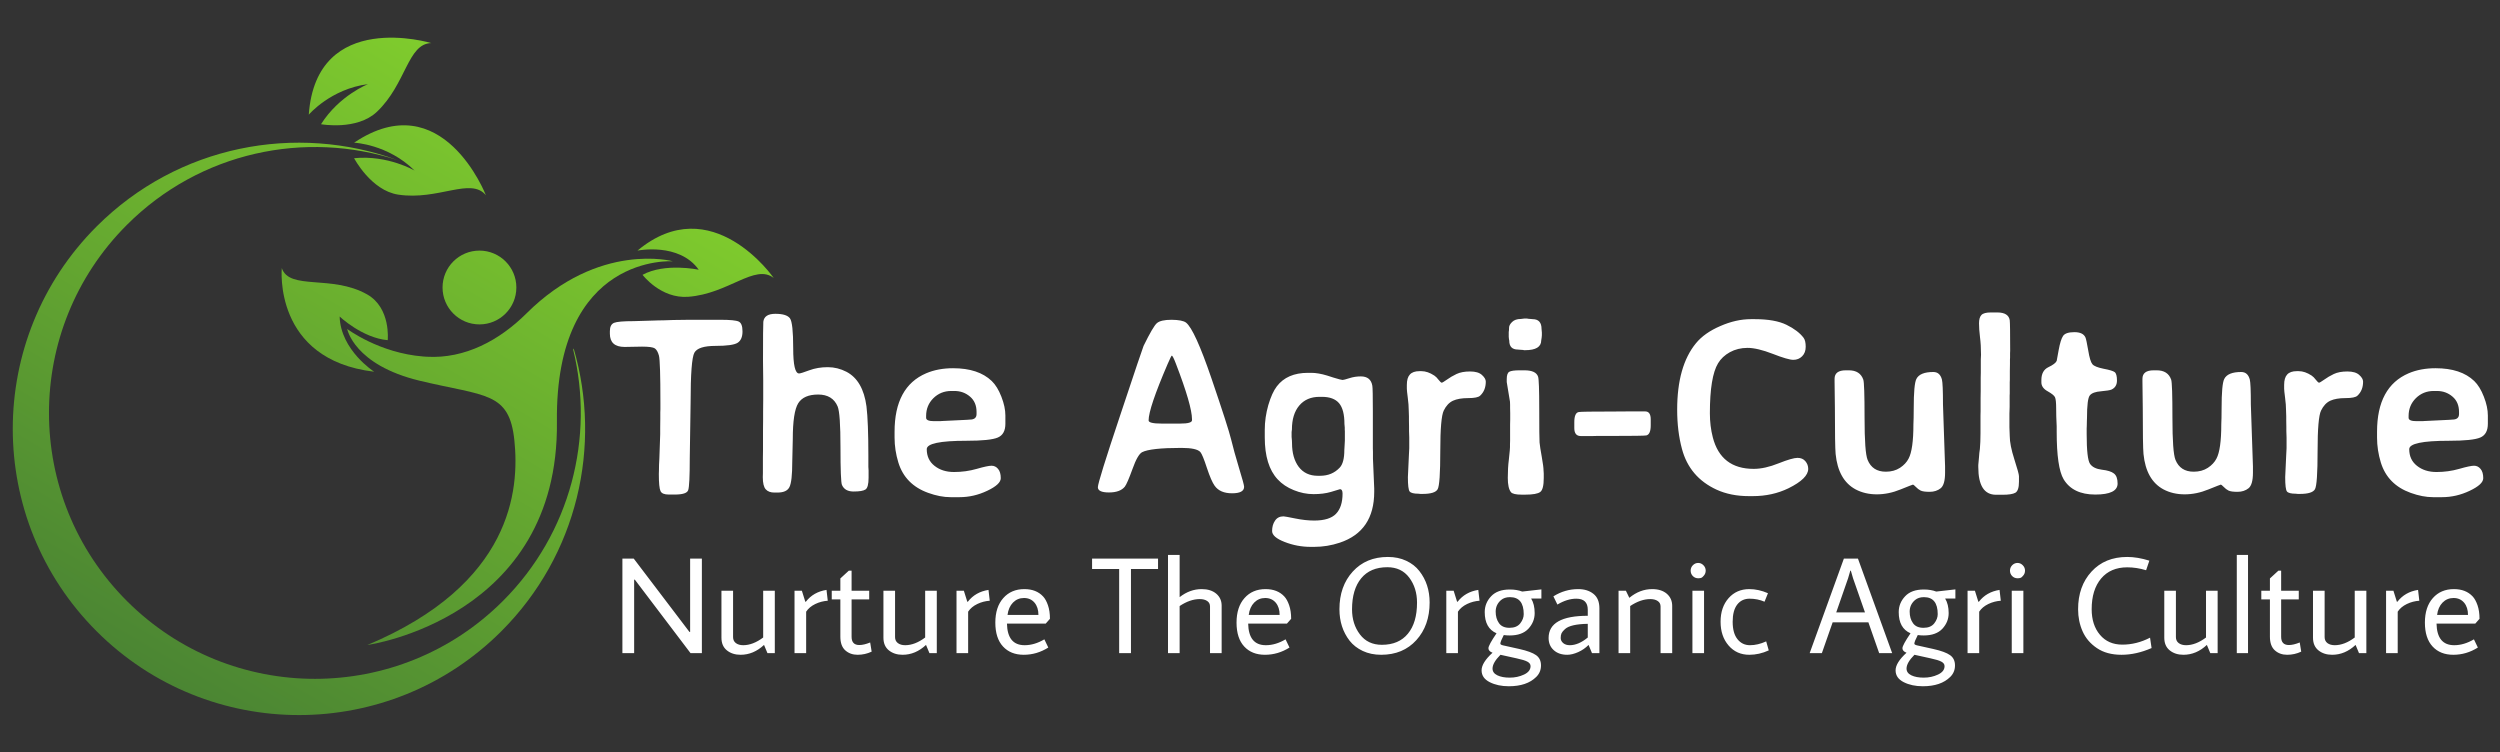
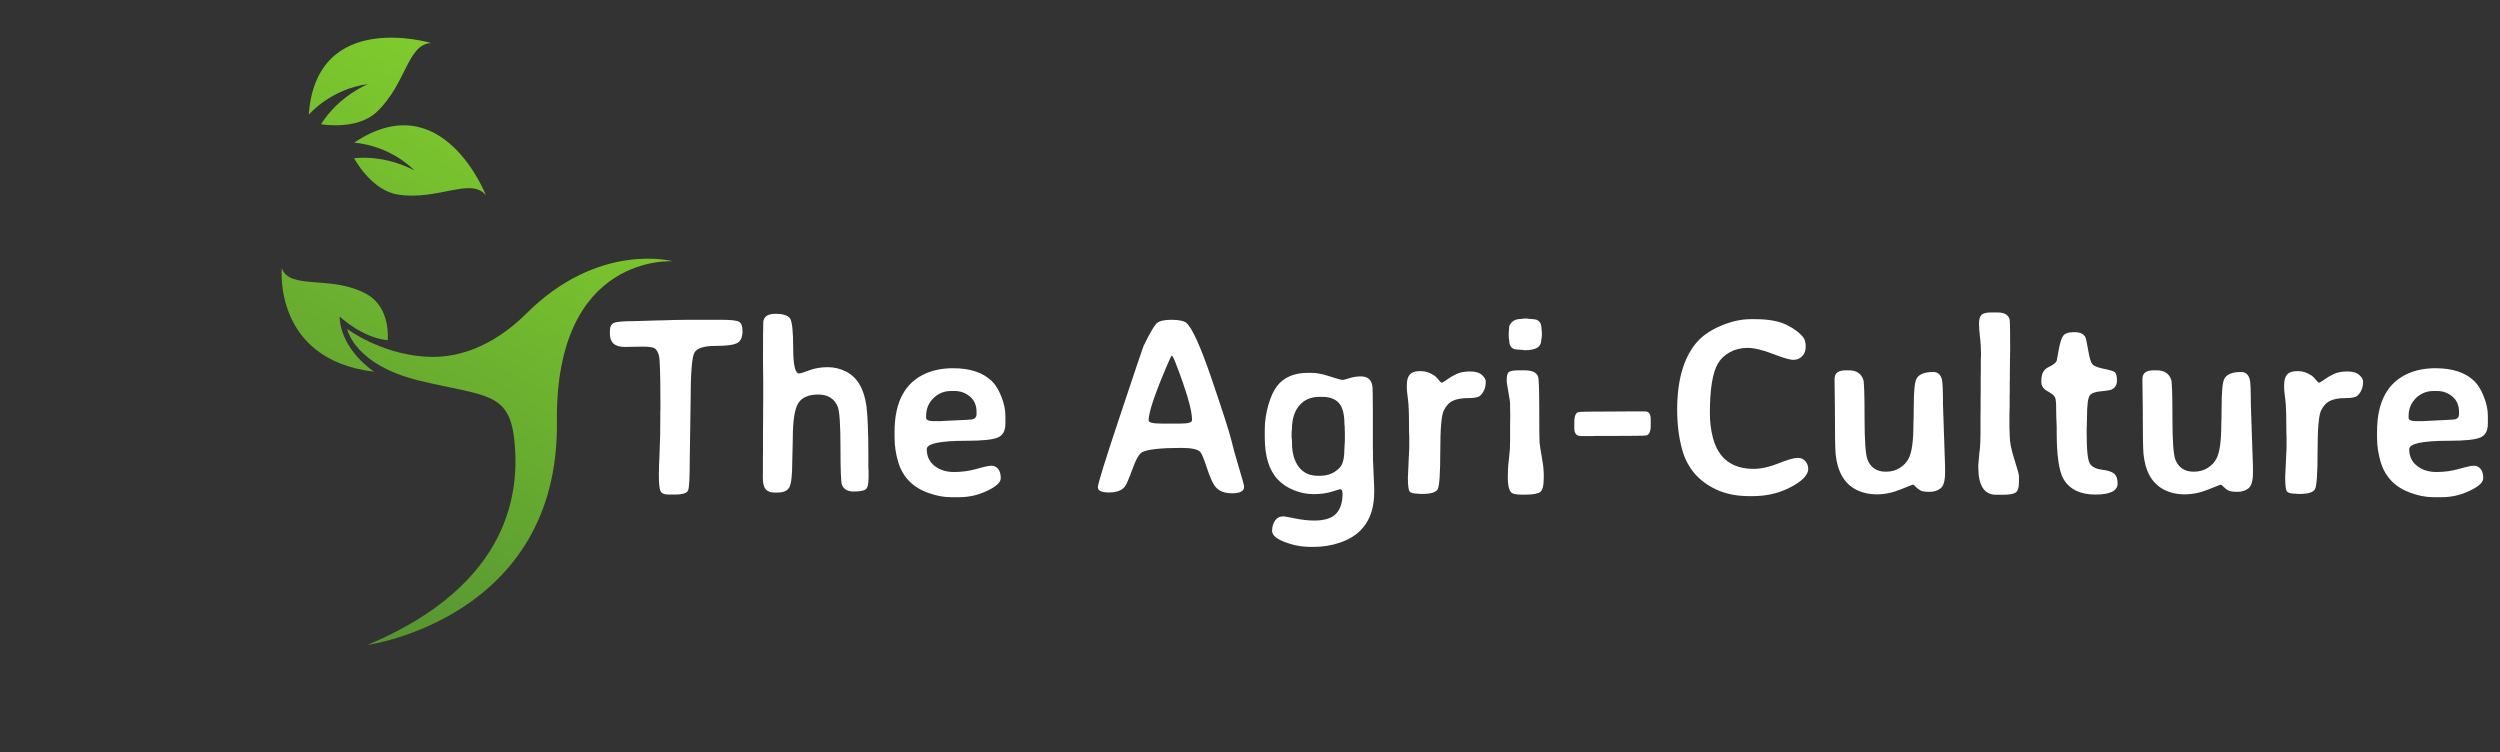
<svg xmlns="http://www.w3.org/2000/svg" id="master-artboard" viewBox="0 0 500 150.481" width="500px" height="150.481px">
  <rect x="0" y="0" width="500" height="150.481" fill="#333333" stroke="none" />
  <defs>
    <linearGradient id="h" spreadMethod="pad" gradientTransform="scale(-4200.23 4200.23) rotate(-59.804 .557 1.829)" gradientUnits="userSpaceOnUse" y2="0" x2="1" y1="0" x1="0">
      <stop offset="0" style="stop-opacity:1;stop-color:#7fcb2d" />
      <stop offset="1" style="stop-opacity:1;stop-color:#4a8433" />
    </linearGradient>
    <linearGradient id="n" spreadMethod="pad" gradientTransform="scale(-4200.23 4200.23) rotate(-59.804 .67 1.764)" gradientUnits="userSpaceOnUse" y2="0" x2="1" y1="0" x1="0">
      <stop offset="0" style="stop-opacity:1;stop-color:#7fcb2d" />
      <stop offset="1" style="stop-opacity:1;stop-color:#4a8433" />
    </linearGradient>
    <linearGradient id="l" spreadMethod="pad" gradientTransform="scale(-4200.23 4200.23) rotate(-59.804 .553 1.832)" gradientUnits="userSpaceOnUse" y2="0" x2="1" y1="0" x1="0">
      <stop offset="0" style="stop-opacity:1;stop-color:#7fcb2d" />
      <stop offset="1" style="stop-opacity:1;stop-color:#4a8433" />
    </linearGradient>
    <linearGradient id="d" spreadMethod="pad" gradientTransform="scale(-4200.23 4200.23) rotate(-59.804 .413 1.912)" gradientUnits="userSpaceOnUse" y2="0" x2="1" y1="0" x1="0">
      <stop offset="0" style="stop-opacity:1;stop-color:#7fcb2d" />
      <stop offset="1" style="stop-opacity:1;stop-color:#4a8433" />
    </linearGradient>
    <linearGradient id="j" spreadMethod="pad" gradientTransform="scale(-4200.23 4200.23) rotate(-59.804 .183 2.044)" gradientUnits="userSpaceOnUse" y2="0" x2="1" y1="0" x1="0">
      <stop offset="0" style="stop-opacity:1;stop-color:#7fcb2d" />
      <stop offset="1" style="stop-opacity:1;stop-color:#4a8433" />
    </linearGradient>
    <linearGradient id="f" spreadMethod="pad" gradientTransform="scale(-4200.23 4200.23) rotate(-59.804 .52 1.85)" gradientUnits="userSpaceOnUse" y2="0" x2="1" y1="0" x1="0">
      <stop offset="0" style="stop-opacity:1;stop-color:#7fcb2d" />
      <stop offset="1" style="stop-opacity:1;stop-color:#4a8433" />
    </linearGradient>
    <linearGradient id="b" spreadMethod="pad" gradientTransform="scale(-4200.23 4200.23) rotate(-59.804 .366 1.939)" gradientUnits="userSpaceOnUse" y2="0" x2="1" y1="0" x1="0">
      <stop offset="0" style="stop-opacity:1;stop-color:#7fcb2d" />
      <stop offset="1" style="stop-opacity:1;stop-color:#4a8433" />
    </linearGradient>
    <clipPath id="g" clipPathUnits="userSpaceOnUse">
      <path d="M4323.86 4657.06s-54.69-556 560.56-628.92c0 0-203.43 129.88-209.64 334.97 0 0 136.72-129.89 291.67-143.56 0 0 20.42 195.82-125.33 278-214.19 120.77-471.69 22.78-517.26 159.51z" />
    </clipPath>
    <clipPath id="i" clipPathUnits="userSpaceOnUse">
-       <path d="M6481.77 4763.01s252.69 51.2 371.57-116.03c0 0-204.27 43.59-340.81-30.94 0 0 110-145.73 276.86-133.31 245.22 18.26 405.24 202.71 518.97 114.2 0 0-375.41 542.07-826.59 166.08z" />
-     </clipPath>
+       </clipPath>
    <clipPath id="e" clipPathUnits="userSpaceOnUse">
      <path d="M6091.85 4161.68c128.98-529.21-13.08-1110.98-426.4-1524.3-630.03-630.04-1651.53-630.04-2281.56 0-630.04 630.03-630.04 1651.52 0 2281.56 444.43 444.42 1083.63 575.3 1642.83 392.72-615.31 225.53-1332.64 91.48-1826.52-402.39-678.08-678.09-678.08-1777.49 0-2455.58 678.09-678.09 1777.49-678.09 2455.58 0 464.58 464.58 610.72 1126.89 438.69 1716.01-.88-2.67-1.76-5.32-2.62-8.02z" />
    </clipPath>
    <clipPath id="k" clipPathUnits="userSpaceOnUse">
-       <path d="M4762.51 5417.74s204.92-8.72 367-169.26c0 0-162.08 95.6-367 75.09 0 0 102.77-196.21 268.24-221.08 243.16-36.55 440.08 107.84 531.37-3.68 0 0-262.98 679.36-799.61 318.93z" />
+       <path d="M4762.51 5417.74s204.92-8.72 367-169.26c0 0-162.08 95.6-367 75.09 0 0 102.77-196.21 268.24-221.08 243.16-36.55 440.08 107.84 531.37-3.68 0 0-262.98 679.36-799.61 318.93" />
    </clipPath>
    <clipPath id="c" clipPathUnits="userSpaceOnUse">
-       <path d="M5299.14 4539.13c0-123.64 100.23-223.88 223.88-223.88 123.64 0 223.88 100.24 223.88 223.88 0 123.65-100.24 223.88-223.88 223.88-123.65 0-223.88-100.23-223.88-223.88z" />
-     </clipPath>
+       </clipPath>
    <clipPath id="m" clipPathUnits="userSpaceOnUse">
      <path d="M4846.71 5772.98s-175.06-69.03-284.91-243.23c0 0 217.93-39.62 339.3 75.56 178.36 169.28 185.6 413.35 329.68 416.75 0 0-697.44 210.41-743.24-434.39 0 0 132.9 156.22 359.17 185.31z" />
    </clipPath>
    <clipPath id="a" clipPathUnits="userSpaceOnUse">
      <path d="M6697.11 4698.07s-447.76 123.05-888.76-316.18c-164.06-163.41-373.14-275.98-604.32-262.88-7.06.4-14.1.87-21.11 1.41-268.41 20.86-462.16 167.13-462.16 167.13s40.16-218.06 440.05-314.1c399.89-96.04 543.44-65.28 574.2-362.63 30.76-297.35-12.04-871.28-892.06-1240.68 0 0 1163.72 160.9 1150.04 1353.79-11.76 1026.5 704.12 974.14 704.12 974.14z" />
    </clipPath>
  </defs>
  <g transform="matrix(0.17, 0, 0, 0.17, 0.836, -7.141)">
    <rect id="ee-background" x="0" y="0" width="500" height="150.481" style="fill: rgb(255, 255, 255); fill-opacity: 0; pointer-events: none;" />
    <g transform="matrix(1.458, 0, 0, 1.458, -511.849, -294.759)">
      <g clip-path="url(#a)" transform="matrix(.133 0 0 -.133 0 1066.667)">
        <path style="fill:url(#b);fill-opacity:1;fill-rule:nonzero;stroke:none" d="M6697.11 4698.07s-447.76 123.05-888.76-316.18c-164.06-163.41-373.14-275.98-604.32-262.88-7.06.4-14.1.87-21.11 1.41-268.41 20.86-462.16 167.13-462.16 167.13s40.16-218.06 440.05-314.1c399.89-96.04 543.44-65.28 574.2-362.63 30.76-297.35-12.04-871.28-892.06-1240.68 0 0 1163.72 160.9 1150.04 1353.79-11.76 1026.5 704.12 974.14 704.12 974.14" />
      </g>
      <g clip-path="url(#c)" transform="matrix(.133 0 0 -.133 0 1066.667)">
-         <path style="fill:url(#d);fill-opacity:1;fill-rule:nonzero;stroke:none" d="M5299.14 4539.13c0-123.64 100.23-223.88 223.88-223.88 123.64 0 223.88 100.24 223.88 223.88 0 123.65-100.24 223.88-223.88 223.88-123.65 0-223.88-100.23-223.88-223.88" />
-       </g>
+         </g>
      <g clip-path="url(#e)" transform="matrix(.133 0 0 -.133 0 1066.667)">
-         <path style="fill:url(#f);fill-opacity:1;fill-rule:nonzero;stroke:none" d="M6091.85 4161.68c128.98-529.21-13.08-1110.98-426.4-1524.3-630.03-630.04-1651.53-630.04-2281.56 0-630.04 630.03-630.04 1651.52 0 2281.56 444.43 444.42 1083.63 575.3 1642.83 392.72-615.31 225.53-1332.64 91.48-1826.52-402.39-678.08-678.09-678.08-1777.49 0-2455.58 678.09-678.09 1777.49-678.09 2455.58 0 464.58 464.58 610.72 1126.89 438.69 1716.01-.88-2.67-1.76-5.32-2.62-8.02" />
-       </g>
+         </g>
      <g clip-path="url(#g)" transform="matrix(.133 0 0 -.133 0 1066.667)">
        <path style="fill:url(#h);fill-opacity:1;fill-rule:nonzero;stroke:none" d="M4323.86 4657.06s-54.69-556 560.56-628.92c0 0-203.43 129.88-209.64 334.97 0 0 136.72-129.89 291.67-143.56 0 0 20.42 195.82-125.33 278-214.19 120.77-471.69 22.78-517.26 159.51" />
      </g>
      <g clip-path="url(#i)" transform="matrix(.133 0 0 -.133 0 1066.667)">
        <path style="fill:url(#j);fill-opacity:1;fill-rule:nonzero;stroke:none" d="M6481.77 4763.01s252.69 51.2 371.57-116.03c0 0-204.27 43.59-340.81-30.94 0 0 110-145.73 276.86-133.31 245.22 18.26 405.24 202.71 518.97 114.2 0 0-375.41 542.07-826.59 166.08" />
      </g>
      <g clip-path="url(#k)" transform="matrix(.133 0 0 -.133 0 1066.667)">
        <path style="fill:url(#l);fill-opacity:1;fill-rule:nonzero;stroke:none" d="M4762.51 5417.74s204.92-8.72 367-169.26c0 0-162.08 95.6-367 75.09 0 0 102.77-196.21 268.24-221.08 243.16-36.55 440.08 107.84 531.37-3.68 0 0-262.98 679.36-799.61 318.93" />
      </g>
      <g clip-path="url(#m)" transform="matrix(.133 0 0 -.133 0 1066.667)">
        <path style="fill:url(#n);fill-opacity:1;fill-rule:nonzero;stroke:none" d="M4846.71 5772.98s-175.06-69.03-284.91-243.23c0 0 217.93-39.62 339.3 75.56 178.36 169.28 185.6 413.35 329.68 416.75 0 0-697.44 210.41-743.24-434.39 0 0 132.9 156.22 359.17 185.31" />
      </g>
    </g>
    <path d="M 935.66 552.288 C 936.573 552.288 937.15 552.345 937.39 552.458 C 937.63 552.571 937.75 552.885 937.75 553.398 C 937.75 553.918 937.597 554.278 937.29 554.478 C 936.983 554.678 936.28 554.778 935.18 554.778 C 934.073 554.778 933.4 554.995 933.16 555.428 C 932.92 555.868 932.8 557.455 932.8 560.188 L 932.72 565.458 C 932.72 567.231 932.67 568.258 932.57 568.538 C 932.477 568.818 932.047 568.958 931.28 568.958 L 930.72 568.958 C 930.293 568.958 930.03 568.848 929.93 568.628 C 929.823 568.408 929.77 567.861 929.77 566.988 L 929.78 566.688 C 929.787 566.495 929.79 566.301 929.79 566.108 L 929.82 565.528 C 929.873 564.188 929.9 563.415 929.9 563.208 L 929.9 562.598 L 929.91 561.708 L 929.91 561.118 L 929.92 560.818 L 929.92 560.218 C 929.92 557.558 929.873 556.055 929.78 555.708 C 929.687 555.368 929.557 555.138 929.39 555.018 C 929.223 554.905 928.817 554.848 928.17 554.848 L 926.51 554.878 C 925.57 554.878 925.1 554.458 925.1 553.618 L 925.1 553.368 C 925.1 552.955 925.233 552.691 925.5 552.578 C 925.767 552.471 926.39 552.418 927.37 552.418 L 929.39 552.358 L 929.69 552.348 C 929.883 552.341 930.077 552.338 930.27 552.338 L 930.58 552.328 C 930.78 552.315 930.973 552.308 931.16 552.308 L 932.67 552.288 L 935.66 552.288 ZM 941.086 568.768 L 940.786 568.768 C 940.426 568.768 940.153 568.665 939.966 568.458 C 939.779 568.251 939.686 567.861 939.686 567.288 L 939.696 566.928 L 939.696 565.438 L 939.706 564.698 L 939.706 562.858 L 939.716 561.748 L 939.716 561.008 L 939.726 559.898 C 939.726 559.278 939.726 558.658 939.726 558.038 L 939.706 556.228 C 939.706 553.948 939.716 552.698 939.736 552.478 C 939.796 551.971 940.179 551.718 940.886 551.718 C 941.599 551.718 942.063 551.861 942.276 552.148 C 942.483 552.435 942.586 553.385 942.586 554.998 C 942.586 556.605 942.773 557.408 943.146 557.408 C 943.259 557.408 943.583 557.308 944.116 557.108 C 944.649 556.908 945.239 556.808 945.886 556.808 C 946.506 556.808 947.099 556.955 947.666 557.248 C 948.719 557.801 949.356 558.901 949.576 560.548 C 949.696 561.548 949.756 563.118 949.756 565.258 L 949.756 566.318 L 949.776 566.658 L 949.776 567.358 C 949.776 567.978 949.676 568.351 949.476 568.478 C 949.283 568.605 948.906 568.668 948.346 568.668 C 947.786 568.668 947.416 568.458 947.236 568.038 C 947.143 567.818 947.096 566.625 947.096 564.458 C 947.096 562.291 947.006 560.991 946.826 560.558 C 946.506 559.798 945.886 559.418 944.966 559.418 C 944.046 559.418 943.413 559.695 943.066 560.248 C 942.719 560.808 942.546 561.951 942.546 563.678 L 942.496 565.868 C 942.496 567.101 942.406 567.895 942.226 568.248 C 942.053 568.595 941.673 568.768 941.086 568.768 ZM 960.075 561.278 L 960.075 561.078 C 960.075 560.458 959.868 559.971 959.455 559.618 C 959.035 559.258 958.538 559.078 957.965 559.078 L 957.665 559.078 C 956.992 559.078 956.422 559.308 955.955 559.768 C 955.495 560.228 955.265 560.791 955.265 561.458 L 955.265 561.638 C 955.265 561.851 955.518 561.958 956.025 561.958 L 956.625 561.958 L 956.695 561.948 L 959.185 561.828 L 959.435 561.808 C 959.862 561.808 960.075 561.631 960.075 561.278 M 959.115 563.828 C 956.588 563.828 955.325 564.095 955.325 564.628 C 955.325 565.301 955.572 565.831 956.065 566.218 C 956.558 566.611 957.178 566.808 957.925 566.808 C 958.678 566.808 959.402 566.708 960.095 566.508 C 960.788 566.308 961.258 566.208 961.505 566.208 C 961.752 566.208 961.958 566.308 962.125 566.508 C 962.298 566.708 962.385 567.005 962.385 567.398 C 962.385 567.791 961.955 568.191 961.095 568.598 C 960.242 569.005 959.362 569.208 958.455 569.208 L 957.595 569.208 C 956.928 569.208 956.218 569.071 955.465 568.798 C 953.998 568.271 953.048 567.305 952.615 565.898 C 952.375 565.111 952.255 564.321 952.255 563.528 L 952.255 562.968 C 952.255 560.108 953.262 558.248 955.275 557.388 C 956.028 557.068 956.882 556.908 957.835 556.908 C 959.448 556.908 960.678 557.315 961.525 558.128 C 961.885 558.475 962.192 558.975 962.445 559.628 C 962.698 560.275 962.825 560.871 962.825 561.418 L 962.825 562.208 C 962.825 562.875 962.585 563.311 962.105 563.518 C 961.625 563.725 960.628 563.828 959.115 563.828 ZM 977.716 562.188 L 979.516 562.188 C 980.256 562.188 980.626 562.081 980.626 561.868 L 980.626 561.788 C 980.626 560.908 980.113 559.135 979.086 556.468 C 978.893 555.961 978.763 555.708 978.696 555.708 C 978.663 555.708 978.529 555.978 978.296 556.518 C 977.089 559.325 976.486 561.115 976.486 561.888 C 976.486 562.088 976.896 562.188 977.716 562.188 M 985.596 568.218 C 985.596 568.631 985.213 568.838 984.446 568.838 C 983.679 568.838 983.126 568.598 982.786 568.118 C 982.573 567.825 982.326 567.258 982.046 566.418 C 981.773 565.578 981.566 565.075 981.426 564.908 C 981.193 564.641 980.589 564.508 979.616 564.508 C 977.649 564.508 976.399 564.645 975.866 564.918 C 975.579 565.071 975.273 565.608 974.946 566.528 C 974.613 567.448 974.369 568.008 974.216 568.208 C 973.916 568.575 973.413 568.758 972.706 568.758 C 971.999 568.758 971.646 568.591 971.646 568.258 C 971.646 567.931 972.359 565.635 973.786 561.368 C 975.206 557.101 975.946 554.905 976.006 554.778 C 976.613 553.538 977.036 552.815 977.276 552.608 C 977.523 552.395 977.989 552.288 978.676 552.288 C 979.369 552.295 979.829 552.385 980.056 552.558 C 980.609 552.991 981.419 554.768 982.486 557.888 C 983.553 561.015 984.176 562.951 984.356 563.698 C 984.536 564.445 984.786 565.348 985.106 566.408 C 985.433 567.475 985.596 568.078 985.596 568.218 ZM 990.166 564.058 C 990.166 564.991 990.379 565.745 990.806 566.318 C 991.239 566.885 991.846 567.168 992.626 567.168 L 992.846 567.168 C 993.613 567.168 994.239 566.905 994.726 566.378 C 995.013 566.065 995.156 565.508 995.156 564.708 C 995.169 564.555 995.176 564.441 995.176 564.368 L 995.206 563.808 L 995.206 562.908 L 995.196 562.788 L 995.196 562.568 C 995.176 562.408 995.166 562.295 995.166 562.228 C 995.166 561.315 994.996 560.655 994.656 560.248 C 994.309 559.841 993.766 559.638 993.026 559.638 L 992.786 559.638 C 991.966 559.638 991.323 559.915 990.856 560.468 C 990.389 561.021 990.156 561.785 990.156 562.758 L 990.126 562.988 L 990.126 563.468 C 990.153 563.701 990.166 563.898 990.166 564.058 M 998.006 568.698 C 998.006 571.198 996.913 572.815 994.726 573.548 C 993.926 573.815 993.113 573.948 992.286 573.948 L 991.946 573.948 C 991.079 573.948 990.249 573.791 989.456 573.478 C 988.663 573.171 988.266 572.825 988.266 572.438 C 988.266 572.045 988.359 571.715 988.546 571.448 C 988.726 571.175 988.996 571.038 989.356 571.038 C 989.443 571.038 989.813 571.105 990.466 571.238 C 991.119 571.371 991.723 571.438 992.276 571.438 C 993.249 571.438 993.943 571.225 994.356 570.798 C 994.776 570.365 994.986 569.721 994.986 568.868 C 994.986 568.588 994.903 568.448 994.736 568.448 L 993.876 568.708 C 993.403 568.848 992.849 568.918 992.216 568.918 C 991.583 568.918 990.956 568.791 990.336 568.538 C 989.716 568.291 989.203 567.948 988.796 567.508 C 987.976 566.628 987.566 565.295 987.566 563.508 C 987.566 563.488 987.566 563.471 987.566 563.458 L 987.566 562.778 C 987.566 561.998 987.679 561.211 987.906 560.418 C 988.139 559.631 988.409 559.038 988.716 558.638 C 989.369 557.778 990.359 557.348 991.686 557.348 L 992.006 557.348 C 992.439 557.348 992.943 557.435 993.516 557.608 L 994.106 557.798 C 994.606 557.951 994.899 558.028 994.986 558.028 C 995.066 558.028 995.283 557.971 995.636 557.858 C 995.983 557.745 996.346 557.688 996.726 557.688 C 997.359 557.688 997.726 557.985 997.826 558.578 C 997.859 558.758 997.876 559.585 997.876 561.058 L 997.876 564.558 L 997.886 564.888 C 997.886 565.108 997.886 565.325 997.886 565.538 L 998.006 568.378 L 998.006 568.698 ZM 1001.118 558.868 L 1001.118 558.498 C 1001.118 558.045 1001.214 557.715 1001.408 557.508 C 1001.601 557.295 1001.908 557.188 1002.328 557.188 L 1002.508 557.188 C 1002.901 557.188 1003.311 557.328 1003.738 557.608 C 1003.871 557.695 1004.008 557.831 1004.148 558.018 C 1004.288 558.198 1004.388 558.288 1004.448 558.288 C 1004.501 558.288 1004.664 558.191 1004.938 557.998 C 1005.204 557.805 1005.511 557.625 1005.858 557.458 C 1006.198 557.298 1006.628 557.218 1007.148 557.218 C 1007.661 557.218 1008.038 557.328 1008.278 557.548 C 1008.524 557.768 1008.648 557.981 1008.648 558.188 C 1008.648 558.748 1008.468 559.195 1008.108 559.528 C 1007.948 559.681 1007.568 559.758 1006.968 559.758 C 1006.368 559.758 1005.884 559.841 1005.518 560.008 C 1005.151 560.181 1004.858 560.495 1004.638 560.948 C 1004.418 561.395 1004.308 562.681 1004.308 564.808 C 1004.308 566.941 1004.224 568.155 1004.058 568.448 C 1003.891 568.748 1003.411 568.898 1002.618 568.898 L 1002.418 568.898 L 1002.228 568.878 C 1001.788 568.878 1001.508 568.808 1001.388 568.668 C 1001.274 568.528 1001.218 568.071 1001.218 567.298 L 1001.318 565.128 L 1001.348 564.538 L 1001.348 563.518 L 1001.328 562.908 L 1001.328 562.498 L 1001.318 561.898 C 1001.318 561.765 1001.318 561.631 1001.318 561.498 L 1001.298 560.898 C 1001.298 560.571 1001.268 560.181 1001.208 559.728 C 1001.148 559.268 1001.118 558.981 1001.118 558.868 ZM 1010.837 553.458 C 1010.857 553.365 1010.867 553.228 1010.867 553.048 C 1010.867 552.868 1010.963 552.685 1011.157 552.498 C 1011.35 552.305 1011.633 552.208 1012.007 552.208 L 1012.327 552.168 L 1012.597 552.168 L 1012.657 552.188 L 1013.017 552.218 C 1013.05 552.225 1013.083 552.228 1013.117 552.228 C 1013.683 552.228 1013.967 552.541 1013.967 553.168 L 1013.997 553.498 L 1013.997 553.768 L 1013.977 553.988 L 1013.937 554.248 C 1013.937 554.875 1013.423 555.188 1012.397 555.188 L 1012.287 555.188 L 1012.227 555.168 L 1011.817 555.138 C 1011.783 555.131 1011.75 555.128 1011.717 555.128 C 1011.163 555.128 1010.887 554.845 1010.887 554.278 C 1010.867 554.205 1010.857 554.151 1010.857 554.118 L 1010.837 553.908 L 1010.837 553.458 M 1012.397 568.968 L 1012.087 568.968 C 1011.52 568.968 1011.173 568.888 1011.047 568.728 C 1010.847 568.475 1010.747 568.021 1010.747 567.368 C 1010.747 566.721 1010.78 566.145 1010.847 565.638 C 1010.907 565.131 1010.937 564.835 1010.937 564.748 L 1010.957 564.438 C 1010.957 564.338 1010.957 564.238 1010.957 564.138 L 1010.967 563.828 L 1010.967 562.278 L 1010.977 561.808 L 1010.977 561.188 L 1010.967 560.718 C 1010.967 560.611 1010.967 560.508 1010.967 560.408 L 1010.957 560.108 L 1010.647 558.228 L 1010.647 557.948 C 1010.647 557.575 1010.727 557.341 1010.887 557.248 C 1011.047 557.155 1011.377 557.108 1011.877 557.108 L 1012.337 557.108 C 1013.07 557.108 1013.503 557.311 1013.637 557.718 C 1013.71 557.925 1013.747 558.951 1013.747 560.798 C 1013.747 562.638 1013.757 563.701 1013.777 563.988 C 1013.803 564.275 1013.873 564.731 1013.987 565.358 C 1014.1 565.991 1014.157 566.425 1014.157 566.658 L 1014.177 566.948 L 1014.177 567.378 C 1014.177 568.098 1014.067 568.541 1013.847 568.708 C 1013.627 568.881 1013.143 568.968 1012.397 568.968 ZM 1017.711 563.378 C 1017.297 563.378 1017.091 563.125 1017.091 562.618 L 1017.091 562.058 C 1017.091 561.465 1017.231 561.141 1017.511 561.088 C 1017.671 561.055 1018.774 561.038 1020.821 561.038 L 1022.251 561.028 L 1023.851 561.028 C 1024.204 561.028 1024.381 561.281 1024.381 561.788 L 1024.381 562.348 C 1024.381 562.928 1024.241 563.251 1023.961 563.318 C 1023.814 563.351 1022.681 563.368 1020.561 563.368 L 1019.241 563.368 L 1018.851 563.378 L 1017.711 563.378 ZM 1030.023 561.208 C 1030.023 562.021 1030.116 562.788 1030.303 563.508 C 1030.823 565.508 1032.123 566.508 1034.203 566.508 C 1034.916 566.508 1035.709 566.331 1036.583 565.978 C 1037.456 565.631 1038.056 565.458 1038.383 565.458 C 1038.703 565.458 1038.953 565.565 1039.133 565.778 C 1039.313 565.991 1039.403 566.235 1039.403 566.508 C 1039.403 567.121 1038.776 567.738 1037.523 568.358 C 1036.496 568.858 1035.359 569.108 1034.113 569.108 L 1033.743 569.108 C 1032.583 569.108 1031.553 568.901 1030.653 568.488 C 1028.94 567.695 1027.843 566.405 1027.363 564.618 C 1027.056 563.485 1026.903 562.231 1026.903 560.858 C 1026.903 558.091 1027.5 555.981 1028.693 554.528 C 1029.233 553.868 1030.006 553.321 1031.013 552.888 C 1032.013 552.448 1032.99 552.228 1033.943 552.228 L 1034.293 552.228 C 1035.586 552.228 1036.599 552.408 1037.333 552.768 C 1038.066 553.128 1038.609 553.541 1038.963 554.008 C 1039.096 554.188 1039.163 554.471 1039.163 554.858 C 1039.163 555.238 1039.05 555.541 1038.823 555.768 C 1038.596 555.995 1038.316 556.108 1037.983 556.108 C 1037.65 556.108 1036.996 555.918 1036.023 555.538 C 1035.043 555.158 1034.24 554.968 1033.613 554.968 C 1032.993 554.968 1032.433 555.105 1031.933 555.378 C 1031.44 555.651 1031.063 556.005 1030.803 556.438 C 1030.283 557.298 1030.023 558.888 1030.023 561.208 ZM 1052.457 566.868 C 1052.457 567.635 1052.317 568.131 1052.037 568.358 C 1051.75 568.585 1051.4 568.698 1050.987 568.698 C 1050.58 568.698 1050.293 568.658 1050.127 568.578 C 1049.967 568.498 1049.813 568.381 1049.667 568.228 C 1049.52 568.081 1049.43 568.008 1049.397 568.008 C 1049.37 568.008 1048.977 568.161 1048.217 568.468 C 1047.457 568.781 1046.7 568.938 1045.947 568.938 C 1045.193 568.938 1044.52 568.781 1043.927 568.468 C 1042.82 567.875 1042.183 566.748 1042.017 565.088 C 1041.97 564.581 1041.947 563.105 1041.947 560.658 L 1041.917 558.208 L 1041.917 557.918 C 1041.917 557.378 1042.273 557.108 1042.987 557.108 L 1043.277 557.108 C 1043.99 557.108 1044.45 557.405 1044.657 557.998 C 1044.737 558.225 1044.777 559.438 1044.777 561.638 C 1044.777 563.838 1044.873 565.175 1045.067 565.648 C 1045.373 566.401 1045.953 566.778 1046.807 566.778 C 1047.327 566.778 1047.777 566.655 1048.157 566.408 C 1048.53 566.161 1048.803 565.868 1048.977 565.528 C 1049.283 564.955 1049.437 563.865 1049.437 562.258 L 1049.457 561.648 L 1049.467 560.728 C 1049.467 559.201 1049.55 558.271 1049.717 557.938 C 1049.937 557.491 1050.477 557.268 1051.337 557.268 C 1051.757 557.268 1052.03 557.508 1052.157 557.988 C 1052.223 558.248 1052.257 559.041 1052.257 560.368 L 1052.457 566.268 L 1052.457 566.868 ZM 1059.505 567.208 L 1059.505 567.738 C 1059.505 568.305 1059.389 568.655 1059.156 568.788 C 1058.929 568.915 1058.522 568.978 1057.935 568.978 L 1057.315 568.978 C 1056.189 568.978 1055.625 568.095 1055.625 566.328 L 1055.625 566.138 L 1055.695 565.368 C 1055.715 565.141 1055.725 565.015 1055.725 564.988 L 1055.776 564.618 C 1055.815 564.185 1055.835 563.688 1055.835 563.128 L 1055.835 561.438 L 1055.845 561.018 L 1055.845 559.728 L 1055.855 559.078 L 1055.855 557.788 L 1055.865 557.348 L 1055.865 556.058 L 1055.885 555.628 C 1055.885 554.995 1055.852 554.428 1055.786 553.928 C 1055.725 553.428 1055.695 552.995 1055.695 552.628 C 1055.695 552.255 1055.772 551.988 1055.926 551.828 C 1056.079 551.668 1056.379 551.588 1056.825 551.588 L 1057.455 551.588 C 1058.156 551.595 1058.546 551.841 1058.625 552.328 C 1058.652 552.541 1058.666 553.511 1058.666 555.238 L 1058.656 555.468 C 1058.656 555.608 1058.656 555.748 1058.656 555.888 L 1058.646 556.098 C 1058.646 556.238 1058.646 556.378 1058.646 556.518 L 1058.635 557.168 L 1058.635 558.018 L 1058.625 558.238 L 1058.625 559.308 L 1058.615 559.528 L 1058.615 560.598 L 1058.595 561.238 L 1058.595 562.538 L 1058.625 563.378 C 1058.625 563.945 1058.772 564.685 1059.065 565.598 C 1059.359 566.511 1059.505 567.048 1059.505 567.208 ZM 1068.913 567.908 C 1068.913 568.608 1068.203 568.958 1066.783 568.958 C 1065.356 568.958 1064.35 568.471 1063.763 567.498 C 1063.323 566.751 1063.103 565.241 1063.103 562.968 L 1063.103 562.458 L 1063.073 561.738 L 1063.063 561.488 L 1063.053 560.748 C 1063.053 560.195 1063.016 559.838 1062.943 559.678 C 1062.87 559.518 1062.636 559.328 1062.243 559.108 C 1061.843 558.888 1061.643 558.605 1061.643 558.258 L 1061.643 558.038 C 1061.643 557.431 1061.866 557.021 1062.313 556.808 C 1062.76 556.595 1063.023 556.395 1063.103 556.208 C 1063.11 556.181 1063.173 555.835 1063.293 555.168 C 1063.413 554.508 1063.553 554.061 1063.713 553.828 C 1063.873 553.588 1064.233 553.468 1064.793 553.468 C 1065.353 553.468 1065.706 553.641 1065.853 553.988 C 1065.906 554.115 1065.993 554.525 1066.113 555.218 C 1066.226 555.911 1066.36 556.348 1066.513 556.528 C 1066.66 556.701 1067.013 556.845 1067.573 556.958 C 1068.14 557.065 1068.493 557.171 1068.633 557.278 C 1068.78 557.391 1068.853 557.658 1068.853 558.078 C 1068.853 558.498 1068.676 558.788 1068.323 558.948 C 1068.183 559.008 1067.853 559.061 1067.333 559.108 C 1066.806 559.148 1066.453 559.275 1066.273 559.488 C 1066.086 559.695 1065.993 560.428 1065.993 561.688 L 1065.983 561.938 C 1065.976 562.098 1065.973 562.261 1065.973 562.428 L 1065.963 562.668 L 1065.963 563.178 C 1065.963 564.765 1066.07 565.715 1066.283 566.028 C 1066.496 566.335 1066.873 566.521 1067.413 566.588 C 1067.953 566.648 1068.336 566.768 1068.563 566.948 C 1068.796 567.128 1068.913 567.448 1068.913 567.908 ZM 1081.823 566.868 C 1081.823 567.635 1081.683 568.131 1081.403 568.358 C 1081.116 568.585 1080.766 568.698 1080.353 568.698 C 1079.946 568.698 1079.659 568.658 1079.493 568.578 C 1079.333 568.498 1079.179 568.381 1079.033 568.228 C 1078.886 568.081 1078.796 568.008 1078.763 568.008 C 1078.736 568.008 1078.343 568.161 1077.583 568.468 C 1076.823 568.781 1076.066 568.938 1075.313 568.938 C 1074.559 568.938 1073.886 568.781 1073.293 568.468 C 1072.186 567.875 1071.549 566.748 1071.383 565.088 C 1071.336 564.581 1071.313 563.105 1071.313 560.658 L 1071.283 558.208 L 1071.283 557.918 C 1071.283 557.378 1071.64 557.108 1072.353 557.108 L 1072.643 557.108 C 1073.356 557.108 1073.816 557.405 1074.023 557.998 C 1074.103 558.225 1074.143 559.438 1074.143 561.638 C 1074.143 563.838 1074.24 565.175 1074.433 565.648 C 1074.74 566.401 1075.319 566.778 1076.173 566.778 C 1076.693 566.778 1077.143 566.655 1077.523 566.408 C 1077.896 566.161 1078.169 565.868 1078.343 565.528 C 1078.649 564.955 1078.803 563.865 1078.803 562.258 L 1078.823 561.648 L 1078.833 560.728 C 1078.833 559.201 1078.916 558.271 1079.083 557.938 C 1079.303 557.491 1079.843 557.268 1080.703 557.268 C 1081.123 557.268 1081.396 557.508 1081.523 557.988 C 1081.589 558.248 1081.623 559.041 1081.623 560.368 L 1081.823 566.268 L 1081.823 566.868 ZM 1084.799 558.868 L 1084.799 558.498 C 1084.799 558.045 1084.895 557.715 1085.089 557.508 C 1085.282 557.295 1085.589 557.188 1086.009 557.188 L 1086.189 557.188 C 1086.582 557.188 1086.992 557.328 1087.419 557.608 C 1087.552 557.695 1087.689 557.831 1087.829 558.018 C 1087.969 558.198 1088.069 558.288 1088.129 558.288 C 1088.182 558.288 1088.345 558.191 1088.619 557.998 C 1088.885 557.805 1089.192 557.625 1089.539 557.458 C 1089.879 557.298 1090.309 557.218 1090.829 557.218 C 1091.342 557.218 1091.719 557.328 1091.959 557.548 C 1092.205 557.768 1092.329 557.981 1092.329 558.188 C 1092.329 558.748 1092.149 559.195 1091.789 559.528 C 1091.629 559.681 1091.249 559.758 1090.649 559.758 C 1090.049 559.758 1089.565 559.841 1089.199 560.008 C 1088.832 560.181 1088.539 560.495 1088.319 560.948 C 1088.099 561.395 1087.989 562.681 1087.989 564.808 C 1087.989 566.941 1087.905 568.155 1087.739 568.448 C 1087.572 568.748 1087.092 568.898 1086.299 568.898 L 1086.099 568.898 L 1085.909 568.878 C 1085.469 568.878 1085.189 568.808 1085.069 568.668 C 1084.955 568.528 1084.899 568.071 1084.899 567.298 L 1084.999 565.128 L 1085.029 564.538 L 1085.029 563.518 L 1085.009 562.908 L 1085.009 562.498 L 1084.999 561.898 C 1084.999 561.765 1084.999 561.631 1084.999 561.498 L 1084.979 560.898 C 1084.979 560.571 1084.949 560.181 1084.889 559.728 C 1084.829 559.268 1084.799 558.981 1084.799 558.868 ZM 1101.48 561.278 L 1101.48 561.078 C 1101.48 560.458 1101.274 559.971 1100.86 559.618 C 1100.44 559.258 1099.944 559.078 1099.37 559.078 L 1099.07 559.078 C 1098.397 559.078 1097.827 559.308 1097.36 559.768 C 1096.9 560.228 1096.67 560.791 1096.67 561.458 L 1096.67 561.638 C 1096.67 561.851 1096.924 561.958 1097.43 561.958 L 1098.03 561.958 L 1098.1 561.948 L 1100.59 561.828 L 1100.84 561.808 C 1101.267 561.808 1101.48 561.631 1101.48 561.278 M 1100.52 563.828 C 1097.994 563.828 1096.73 564.095 1096.73 564.628 C 1096.73 565.301 1096.977 565.831 1097.47 566.218 C 1097.964 566.611 1098.584 566.808 1099.33 566.808 C 1100.084 566.808 1100.807 566.708 1101.5 566.508 C 1102.194 566.308 1102.664 566.208 1102.91 566.208 C 1103.157 566.208 1103.364 566.308 1103.53 566.508 C 1103.704 566.708 1103.79 567.005 1103.79 567.398 C 1103.79 567.791 1103.36 568.191 1102.5 568.598 C 1101.647 569.005 1100.767 569.208 1099.86 569.208 L 1099 569.208 C 1098.334 569.208 1097.624 569.071 1096.87 568.798 C 1095.404 568.271 1094.454 567.305 1094.02 565.898 C 1093.78 565.111 1093.66 564.321 1093.66 563.528 L 1093.66 562.968 C 1093.66 560.108 1094.667 558.248 1096.68 557.388 C 1097.434 557.068 1098.287 556.908 1099.24 556.908 C 1100.854 556.908 1102.084 557.315 1102.93 558.128 C 1103.29 558.475 1103.597 558.975 1103.85 559.628 C 1104.104 560.275 1104.23 560.871 1104.23 561.418 L 1104.23 562.208 C 1104.23 562.875 1103.99 563.311 1103.51 563.518 C 1103.03 563.725 1102.034 563.828 1100.52 563.828 Z" transform="matrix(12.334, 0, 0, 12.334, -10697.598, -6393.696)" style="fill: rgb(255, 255, 255); white-space: pre; color: rgb(51, 51, 51); stroke: rgb(0, 0, 0); stroke-width: 0;" />
-     <path d="M 823.332 886.879 L 823.332 874.019 L 825.392 874.019 L 825.392 890.599 L 823.402 890.599 L 813.632 877.709 L 813.512 877.709 L 813.512 890.599 L 811.452 890.599 L 811.452 874.019 L 813.442 874.019 L 823.212 886.879 L 823.332 886.879 ZM 830.865 879.659 L 830.865 887.789 C 830.865 888.236 831.028 888.586 831.355 888.839 C 831.688 889.086 832.118 889.209 832.645 889.209 C 833.778 889.209 834.945 888.759 836.145 887.859 L 836.145 879.659 L 838.185 879.659 L 838.185 890.599 L 836.895 890.599 L 836.295 889.159 C 835.061 890.313 833.691 890.889 832.185 890.889 C 831.225 890.889 830.425 890.633 829.785 890.119 C 829.145 889.606 828.825 888.863 828.825 887.889 L 828.825 879.659 L 830.865 879.659 ZM 841.644 879.659 L 842.934 879.659 L 843.534 881.579 L 843.634 881.579 C 844.514 880.439 845.721 879.749 847.254 879.509 L 847.474 881.409 C 846.721 881.456 845.994 881.646 845.294 881.979 C 844.587 882.319 844.051 882.769 843.684 883.329 L 843.684 890.599 L 841.644 890.599 L 841.644 879.659 ZM 851.653 881.169 L 851.653 887.739 C 851.653 888.699 852.107 889.179 853.013 889.179 C 853.547 889.179 854.18 889.029 854.913 888.729 L 855.173 890.339 C 854.393 890.706 853.57 890.889 852.703 890.889 C 851.843 890.889 851.123 890.629 850.543 890.109 C 849.97 889.589 849.683 888.793 849.683 887.719 L 849.683 881.169 L 848.173 881.169 L 848.173 879.659 L 849.683 879.659 L 849.683 877.499 L 851.173 876.129 L 851.653 876.129 L 851.653 879.659 L 854.743 879.659 L 854.743 881.169 L 851.653 881.169 ZM 859.279 879.659 L 859.279 887.789 C 859.279 888.236 859.442 888.586 859.769 888.839 C 860.102 889.086 860.532 889.209 861.059 889.209 C 862.192 889.209 863.359 888.759 864.559 887.859 L 864.559 879.659 L 866.599 879.659 L 866.599 890.599 L 865.309 890.599 L 864.709 889.159 C 863.475 890.313 862.105 890.889 860.599 890.889 C 859.639 890.889 858.839 890.633 858.199 890.119 C 857.559 889.606 857.239 888.863 857.239 887.889 L 857.239 879.659 L 859.279 879.659 ZM 870.058 879.659 L 871.348 879.659 L 871.948 881.579 L 872.048 881.579 C 872.928 880.439 874.135 879.749 875.668 879.509 L 875.888 881.409 C 875.135 881.456 874.408 881.646 873.708 881.979 C 873.001 882.319 872.465 882.769 872.098 883.329 L 872.098 890.599 L 870.058 890.599 L 870.058 879.659 ZM 882.007 889.209 C 883.161 889.209 884.314 888.866 885.467 888.179 L 886.157 889.619 C 884.817 890.466 883.381 890.889 881.847 890.889 C 880.321 890.889 879.111 890.406 878.217 889.439 C 877.317 888.466 876.867 887.069 876.867 885.249 C 876.867 883.423 877.334 881.986 878.267 880.939 C 879.194 879.893 880.424 879.369 881.957 879.369 C 883.351 879.369 884.447 879.799 885.247 880.659 C 885.581 881.013 885.864 881.526 886.097 882.199 C 886.331 882.873 886.447 883.666 886.447 884.579 L 885.707 885.419 L 878.907 885.419 C 878.961 887.946 879.994 889.209 882.007 889.209 M 884.427 883.899 C 884.427 883.006 884.197 882.286 883.737 881.739 C 883.271 881.199 882.657 880.929 881.897 880.929 C 881.137 880.929 880.494 881.196 879.967 881.729 C 879.441 882.269 879.121 882.993 879.007 883.899 L 884.427 883.899 ZM 893.838 875.839 L 893.838 874.019 L 905.408 874.019 L 905.408 875.839 L 900.658 875.839 L 900.658 890.599 L 898.588 890.599 L 898.588 875.839 L 893.838 875.839 ZM 909.195 873.369 L 909.195 880.779 C 910.395 879.839 911.685 879.369 913.065 879.369 C 914.132 879.369 914.982 879.636 915.615 880.169 C 916.249 880.709 916.565 881.409 916.565 882.269 L 916.565 890.599 L 914.525 890.599 L 914.525 882.419 C 914.525 881.999 914.362 881.679 914.035 881.459 C 913.709 881.233 913.272 881.119 912.725 881.119 C 911.592 881.119 910.415 881.526 909.195 882.339 L 909.195 890.599 L 907.155 890.599 L 907.155 873.369 L 909.195 873.369 ZM 924.317 889.209 C 925.47 889.209 926.623 888.866 927.777 888.179 L 928.467 889.619 C 927.127 890.466 925.69 890.889 924.157 890.889 C 922.63 890.889 921.42 890.406 920.527 889.439 C 919.627 888.466 919.177 887.069 919.177 885.249 C 919.177 883.423 919.643 881.986 920.577 880.939 C 921.503 879.893 922.733 879.369 924.267 879.369 C 925.66 879.369 926.757 879.799 927.557 880.659 C 927.89 881.013 928.173 881.526 928.407 882.199 C 928.64 882.873 928.757 883.666 928.757 884.579 L 928.017 885.419 L 921.217 885.419 C 921.27 887.946 922.303 889.209 924.317 889.209 M 926.737 883.899 C 926.737 883.006 926.507 882.286 926.047 881.739 C 925.58 881.199 924.967 880.929 924.207 880.929 C 923.447 880.929 922.803 881.196 922.277 881.729 C 921.75 882.269 921.43 882.993 921.317 883.899 L 926.737 883.899 ZM 944.547 890.889 C 943.347 890.889 942.271 890.666 941.317 890.219 C 940.364 889.766 939.594 889.166 939.007 888.419 C 937.821 886.879 937.227 885.039 937.227 882.899 C 937.227 880.206 938.004 878.006 939.557 876.299 C 941.111 874.586 943.167 873.729 945.727 873.729 C 946.927 873.729 948.001 873.953 948.947 874.399 C 949.901 874.846 950.667 875.446 951.247 876.199 C 952.447 877.733 953.047 879.573 953.047 881.719 C 953.047 884.406 952.271 886.606 950.717 888.319 C 949.164 890.033 947.107 890.889 944.547 890.889 M 945.627 875.529 C 943.641 875.529 942.114 876.176 941.047 877.469 C 939.974 878.769 939.437 880.586 939.437 882.919 C 939.437 884.633 939.897 886.096 940.817 887.309 C 941.737 888.529 943.021 889.139 944.667 889.139 C 946.654 889.139 948.177 888.489 949.237 887.189 C 950.304 885.896 950.837 884.079 950.837 881.739 C 950.837 880.033 950.381 878.569 949.467 877.349 C 948.554 876.136 947.274 875.529 945.627 875.529 ZM 955.972 879.659 L 957.262 879.659 L 957.862 881.579 L 957.962 881.579 C 958.842 880.439 960.049 879.749 961.582 879.509 L 961.802 881.409 C 961.049 881.456 960.322 881.646 959.622 881.979 C 958.916 882.319 958.379 882.769 958.012 883.329 L 958.012 890.599 L 955.972 890.599 L 955.972 879.659 ZM 967.102 887.499 C 966.735 887.499 966.385 887.476 966.052 887.429 C 965.652 888.196 965.452 888.699 965.452 888.939 C 965.452 889.053 965.595 889.149 965.882 889.229 L 968.812 889.879 C 970.172 890.186 971.138 890.543 971.712 890.949 C 972.292 891.356 972.582 891.959 972.582 892.759 C 972.582 893.559 972.302 894.233 971.742 894.779 C 970.648 895.866 969.048 896.409 966.942 896.409 C 965.642 896.409 964.522 896.169 963.582 895.689 C 962.635 895.209 962.162 894.519 962.162 893.619 C 962.162 892.726 962.802 891.696 964.082 890.529 C 963.602 890.349 963.362 890.086 963.362 889.739 C 963.362 889.386 963.835 888.513 964.782 887.119 C 963.402 886.526 962.712 885.286 962.712 883.399 C 962.712 882.346 963.085 881.423 963.832 880.629 C 964.572 879.836 965.662 879.439 967.102 879.439 C 967.935 879.439 968.665 879.559 969.292 879.799 L 972.652 879.419 L 972.652 881.019 L 970.852 881.019 C 971.265 881.693 971.472 882.546 971.472 883.579 C 971.472 884.613 971.105 885.526 970.372 886.319 C 969.632 887.106 968.542 887.499 967.102 887.499 M 969.552 883.759 C 969.552 881.773 968.745 880.779 967.132 880.779 C 966.492 880.779 965.972 880.949 965.572 881.289 C 964.945 881.829 964.632 882.506 964.632 883.319 C 964.632 884.126 964.825 884.799 965.212 885.339 C 965.592 885.886 966.208 886.159 967.062 886.159 C 967.908 886.159 968.535 885.899 968.942 885.379 C 969.348 884.859 969.552 884.319 969.552 883.759 M 964.082 893.309 C 964.082 893.823 964.362 894.216 964.922 894.489 C 965.482 894.763 966.208 894.899 967.102 894.899 C 968.002 894.899 968.835 894.719 969.602 894.359 C 970.368 893.999 970.752 893.506 970.752 892.879 C 970.752 892.559 970.568 892.299 970.202 892.099 C 969.835 891.899 969.195 891.703 968.282 891.509 L 965.472 890.889 C 964.545 891.816 964.082 892.623 964.082 893.309 ZM 980.787 884.049 L 980.787 882.989 C 980.787 881.696 980.114 881.049 978.767 881.049 C 977.714 881.049 976.61 881.393 975.457 882.079 L 974.757 880.639 C 976.104 879.793 977.554 879.369 979.107 879.369 C 980.194 879.369 981.084 879.646 981.777 880.199 C 982.477 880.746 982.827 881.596 982.827 882.749 L 982.827 890.599 L 981.527 890.599 L 980.927 889.159 C 980.414 889.686 979.807 890.106 979.107 890.419 C 978.4 890.733 977.76 890.889 977.187 890.889 C 976.194 890.889 975.4 890.616 974.807 890.069 C 974.214 889.529 973.917 888.819 973.917 887.939 C 973.917 885.346 976.207 884.049 980.787 884.049 M 976.797 886.379 C 976.497 886.646 976.294 886.889 976.187 887.109 C 976.087 887.323 976.037 887.603 976.037 887.949 C 976.037 888.289 976.184 888.586 976.477 888.839 C 976.77 889.086 977.157 889.209 977.637 889.209 C 978.65 889.209 979.7 888.759 980.787 887.859 L 980.787 885.459 C 978.767 885.493 977.437 885.799 976.797 886.379 ZM 995.596 882.319 L 995.596 890.599 L 993.556 890.599 L 993.556 882.419 C 993.556 881.999 993.39 881.679 993.056 881.459 C 992.729 881.233 992.296 881.119 991.756 881.119 C 990.616 881.119 989.44 881.526 988.226 882.339 L 988.226 890.599 L 986.186 890.599 L 986.186 879.659 L 987.476 879.659 L 988.076 880.899 C 989.31 879.879 990.646 879.369 992.086 879.369 C 993.159 879.369 994.013 879.639 994.646 880.179 C 995.28 880.726 995.596 881.439 995.596 882.319 ZM 1001.083 877.079 C 1001.083 877.079 1001.02 877.143 1000.893 877.269 C 1000.767 877.403 1000.52 877.469 1000.153 877.469 C 999.787 877.469 999.473 877.339 999.213 877.079 C 998.96 876.813 998.833 876.496 998.833 876.129 C 998.833 875.763 998.963 875.446 999.223 875.179 C 999.49 874.913 999.8 874.779 1000.153 874.779 C 1000.507 874.779 1000.813 874.913 1001.073 875.179 C 1001.34 875.446 1001.473 875.763 1001.473 876.129 C 1001.473 876.496 1001.343 876.813 1001.083 877.079 M 999.143 879.659 L 1001.183 879.659 L 1001.183 890.599 L 999.143 890.599 L 999.143 879.659 ZM 1009.123 879.369 C 1010.196 879.369 1011.286 879.609 1012.393 880.089 L 1011.793 881.579 C 1010.973 881.226 1010.103 881.049 1009.183 881.049 C 1008.263 881.049 1007.536 881.393 1007.003 882.079 C 1006.47 882.766 1006.203 883.773 1006.203 885.099 C 1006.203 886.433 1006.483 887.449 1007.043 888.149 C 1007.603 888.856 1008.336 889.209 1009.243 889.209 C 1010.156 889.209 1011.103 888.986 1012.083 888.539 L 1012.533 890.119 C 1011.413 890.633 1010.276 890.889 1009.123 890.889 C 1007.636 890.889 1006.426 890.349 1005.493 889.269 C 1004.553 888.189 1004.083 886.796 1004.083 885.089 C 1004.083 883.389 1004.553 882.009 1005.493 880.949 C 1006.426 879.896 1007.636 879.369 1009.123 879.369 ZM 1031.9 890.599 L 1030.01 885.199 L 1023.74 885.199 L 1021.85 890.599 L 1019.71 890.599 L 1025.71 874.019 L 1028.18 874.019 L 1034.18 890.599 L 1031.9 890.599 M 1029.41 883.449 L 1027.32 877.469 L 1026.93 876.129 L 1026.84 876.129 L 1026.45 877.469 L 1024.37 883.449 L 1029.41 883.449 ZM 1039.721 887.499 C 1039.354 887.499 1039.004 887.476 1038.671 887.429 C 1038.271 888.196 1038.071 888.699 1038.071 888.939 C 1038.071 889.053 1038.214 889.149 1038.501 889.229 L 1041.431 889.879 C 1042.791 890.186 1043.757 890.543 1044.331 890.949 C 1044.911 891.356 1045.201 891.959 1045.201 892.759 C 1045.201 893.559 1044.921 894.233 1044.361 894.779 C 1043.267 895.866 1041.667 896.409 1039.561 896.409 C 1038.261 896.409 1037.141 896.169 1036.201 895.689 C 1035.254 895.209 1034.781 894.519 1034.781 893.619 C 1034.781 892.726 1035.421 891.696 1036.701 890.529 C 1036.221 890.349 1035.981 890.086 1035.981 889.739 C 1035.981 889.386 1036.454 888.513 1037.401 887.119 C 1036.021 886.526 1035.331 885.286 1035.331 883.399 C 1035.331 882.346 1035.704 881.423 1036.451 880.629 C 1037.191 879.836 1038.281 879.439 1039.721 879.439 C 1040.554 879.439 1041.284 879.559 1041.911 879.799 L 1045.271 879.419 L 1045.271 881.019 L 1043.471 881.019 C 1043.884 881.693 1044.091 882.546 1044.091 883.579 C 1044.091 884.613 1043.724 885.526 1042.991 886.319 C 1042.251 887.106 1041.161 887.499 1039.721 887.499 M 1042.171 883.759 C 1042.171 881.773 1041.364 880.779 1039.751 880.779 C 1039.111 880.779 1038.591 880.949 1038.191 881.289 C 1037.564 881.829 1037.251 882.506 1037.251 883.319 C 1037.251 884.126 1037.444 884.799 1037.831 885.339 C 1038.211 885.886 1038.827 886.159 1039.681 886.159 C 1040.527 886.159 1041.154 885.899 1041.561 885.379 C 1041.967 884.859 1042.171 884.319 1042.171 883.759 M 1036.701 893.309 C 1036.701 893.823 1036.981 894.216 1037.541 894.489 C 1038.101 894.763 1038.827 894.899 1039.721 894.899 C 1040.621 894.899 1041.454 894.719 1042.221 894.359 C 1042.987 893.999 1043.371 893.506 1043.371 892.879 C 1043.371 892.559 1043.188 892.299 1042.821 892.099 C 1042.454 891.899 1041.814 891.703 1040.901 891.509 L 1038.091 890.889 C 1037.164 891.816 1036.701 892.623 1036.701 893.309 ZM 1047.406 879.659 L 1048.696 879.659 L 1049.296 881.579 L 1049.396 881.579 C 1050.276 880.439 1051.483 879.749 1053.016 879.509 L 1053.236 881.409 C 1052.483 881.456 1051.756 881.646 1051.056 881.979 C 1050.349 882.319 1049.813 882.769 1049.446 883.329 L 1049.446 890.599 L 1047.406 890.599 L 1047.406 879.659 ZM 1057.095 877.079 C 1057.095 877.079 1057.032 877.143 1056.906 877.269 C 1056.779 877.403 1056.532 877.469 1056.166 877.469 C 1055.799 877.469 1055.485 877.339 1055.225 877.079 C 1054.972 876.813 1054.845 876.496 1054.845 876.129 C 1054.845 875.763 1054.975 875.446 1055.235 875.179 C 1055.502 874.913 1055.812 874.779 1056.166 874.779 C 1056.519 874.779 1056.825 874.913 1057.085 875.179 C 1057.352 875.446 1057.485 875.763 1057.485 876.129 C 1057.485 876.496 1057.355 876.813 1057.095 877.079 M 1055.156 879.659 L 1057.195 879.659 L 1057.195 890.599 L 1055.156 890.599 L 1055.156 879.659 ZM 1069.175 882.899 C 1069.175 884.739 1069.658 886.233 1070.625 887.379 C 1071.591 888.533 1072.901 889.109 1074.555 889.109 C 1076.215 889.109 1077.835 888.703 1079.415 887.889 L 1079.685 889.709 C 1077.891 890.496 1076.131 890.889 1074.405 890.889 C 1072.678 890.889 1071.241 890.499 1070.095 889.719 C 1068.948 888.946 1068.111 887.966 1067.585 886.779 C 1067.058 885.599 1066.795 884.306 1066.795 882.899 C 1066.795 880.206 1067.578 878.006 1069.145 876.299 C 1070.711 874.586 1072.801 873.729 1075.415 873.729 C 1076.615 873.729 1077.908 873.946 1079.295 874.379 L 1078.725 876.059 C 1077.618 875.719 1076.515 875.549 1075.415 875.549 C 1073.461 875.549 1071.931 876.206 1070.825 877.519 C 1069.725 878.833 1069.175 880.626 1069.175 882.899 ZM 1083.952 879.659 L 1083.952 887.789 C 1083.952 888.236 1084.115 888.586 1084.442 888.839 C 1084.775 889.086 1085.205 889.209 1085.732 889.209 C 1086.865 889.209 1088.032 888.759 1089.232 887.859 L 1089.232 879.659 L 1091.272 879.659 L 1091.272 890.599 L 1089.982 890.599 L 1089.382 889.159 C 1088.148 890.313 1086.778 890.889 1085.272 890.889 C 1084.312 890.889 1083.512 890.633 1082.872 890.119 C 1082.232 889.606 1081.912 888.863 1081.912 887.889 L 1081.912 879.659 L 1083.952 879.659 ZM 1094.631 873.369 L 1096.601 873.369 L 1096.601 890.599 L 1094.631 890.599 L 1094.631 873.369 ZM 1102.412 881.169 L 1102.412 887.739 C 1102.412 888.699 1102.866 889.179 1103.772 889.179 C 1104.306 889.179 1104.939 889.029 1105.672 888.729 L 1105.932 890.339 C 1105.152 890.706 1104.329 890.889 1103.462 890.889 C 1102.602 890.889 1101.882 890.629 1101.302 890.109 C 1100.729 889.589 1100.442 888.793 1100.442 887.719 L 1100.442 881.169 L 1098.932 881.169 L 1098.932 879.659 L 1100.442 879.659 L 1100.442 877.499 L 1101.932 876.129 L 1102.412 876.129 L 1102.412 879.659 L 1105.502 879.659 L 1105.502 881.169 L 1102.412 881.169 ZM 1110.038 879.659 L 1110.038 887.789 C 1110.038 888.236 1110.201 888.586 1110.528 888.839 C 1110.861 889.086 1111.291 889.209 1111.818 889.209 C 1112.951 889.209 1114.118 888.759 1115.318 887.859 L 1115.318 879.659 L 1117.358 879.659 L 1117.358 890.599 L 1116.068 890.599 L 1115.468 889.159 C 1114.235 890.313 1112.865 890.889 1111.358 890.889 C 1110.398 890.889 1109.598 890.633 1108.958 890.119 C 1108.318 889.606 1107.998 888.863 1107.998 887.889 L 1107.998 879.659 L 1110.038 879.659 ZM 1120.817 879.659 L 1122.107 879.659 L 1122.707 881.579 L 1122.807 881.579 C 1123.687 880.439 1124.894 879.749 1126.427 879.509 L 1126.647 881.409 C 1125.894 881.456 1125.167 881.646 1124.467 881.979 C 1123.76 882.319 1123.224 882.769 1122.857 883.329 L 1122.857 890.599 L 1120.817 890.599 L 1120.817 879.659 ZM 1132.767 889.209 C 1133.92 889.209 1135.073 888.866 1136.227 888.179 L 1136.917 889.619 C 1135.577 890.466 1134.14 890.889 1132.607 890.889 C 1131.08 890.889 1129.87 890.406 1128.977 889.439 C 1128.077 888.466 1127.627 887.069 1127.627 885.249 C 1127.627 883.423 1128.093 881.986 1129.027 880.939 C 1129.953 879.893 1131.183 879.369 1132.717 879.369 C 1134.11 879.369 1135.207 879.799 1136.007 880.659 C 1136.34 881.013 1136.623 881.526 1136.857 882.199 C 1137.09 882.873 1137.207 883.666 1137.207 884.579 L 1136.467 885.419 L 1129.667 885.419 C 1129.72 887.946 1130.753 889.209 1132.767 889.209 M 1135.187 883.899 C 1135.187 883.006 1134.957 882.286 1134.497 881.739 C 1134.03 881.199 1133.417 880.929 1132.657 880.929 C 1131.897 880.929 1131.253 881.196 1130.727 881.729 C 1130.2 882.269 1129.88 882.993 1129.767 883.899 L 1135.187 883.899 Z" transform="matrix(6.707, 0, 0, 6.707, -4715.09, -5162.856)" style="fill: rgb(255, 255, 255); white-space: pre; color: rgb(51, 51, 51); stroke: rgb(0, 0, 0); stroke-width: 0;" />
  </g>
</svg>